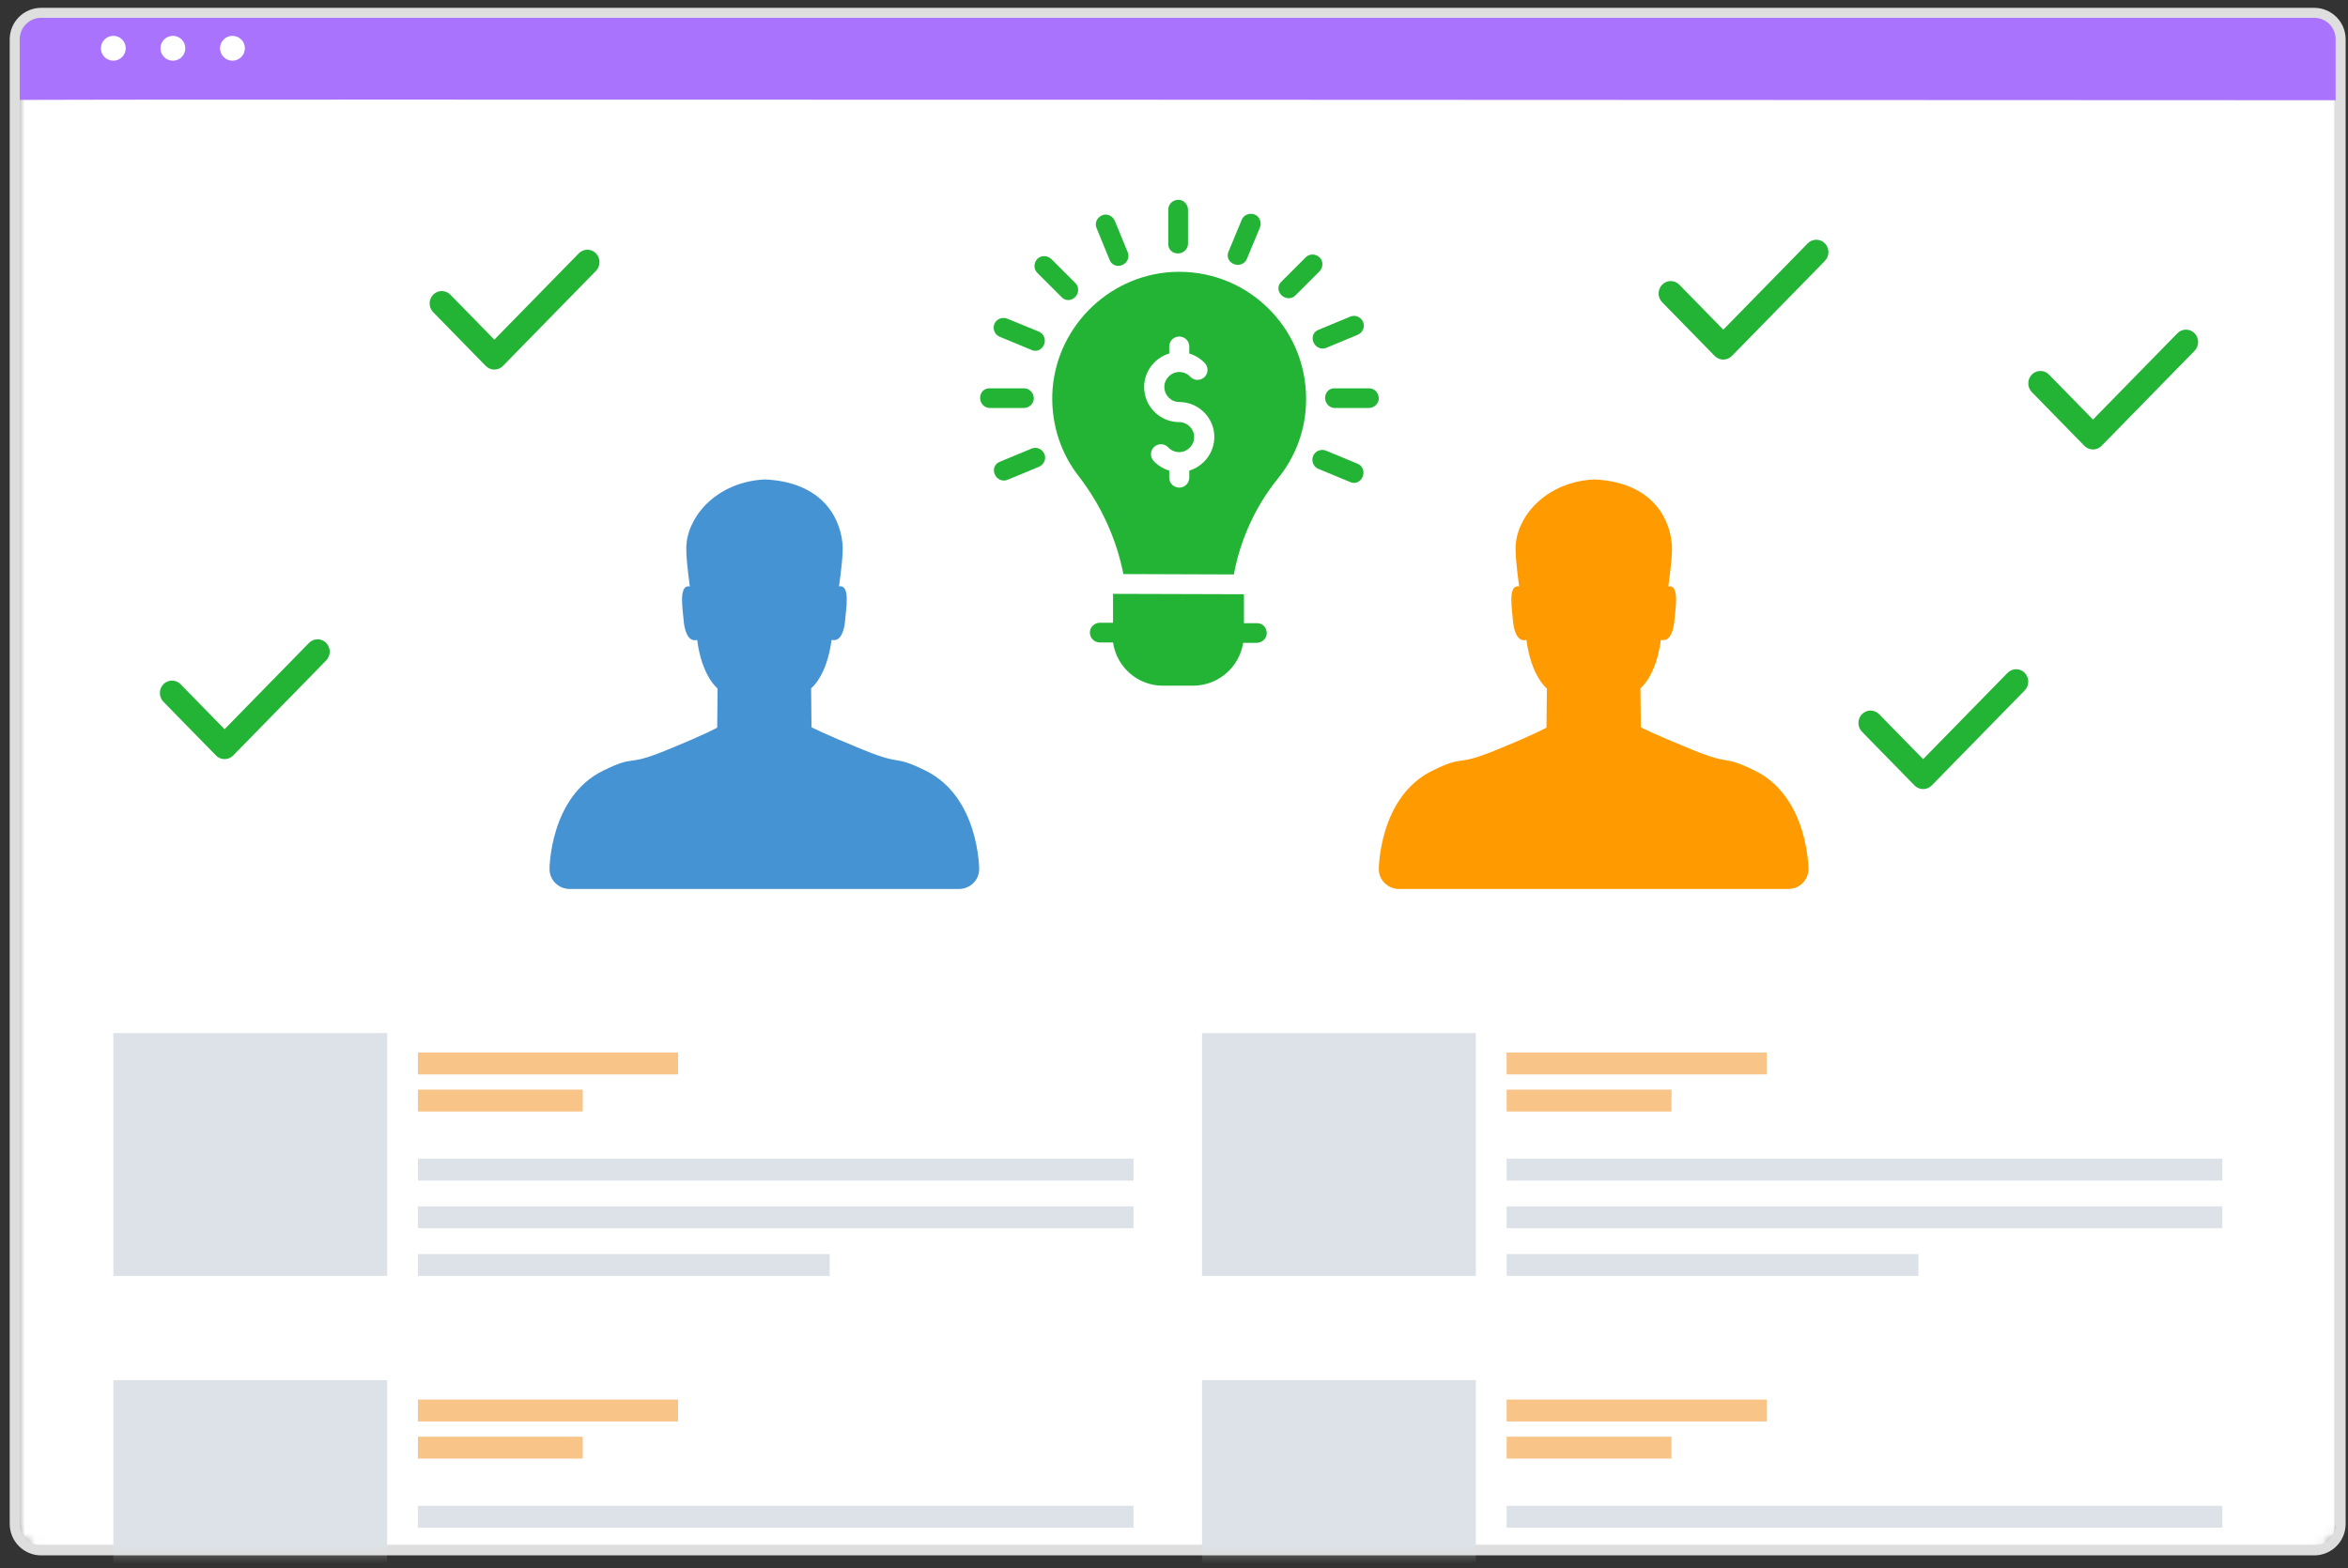
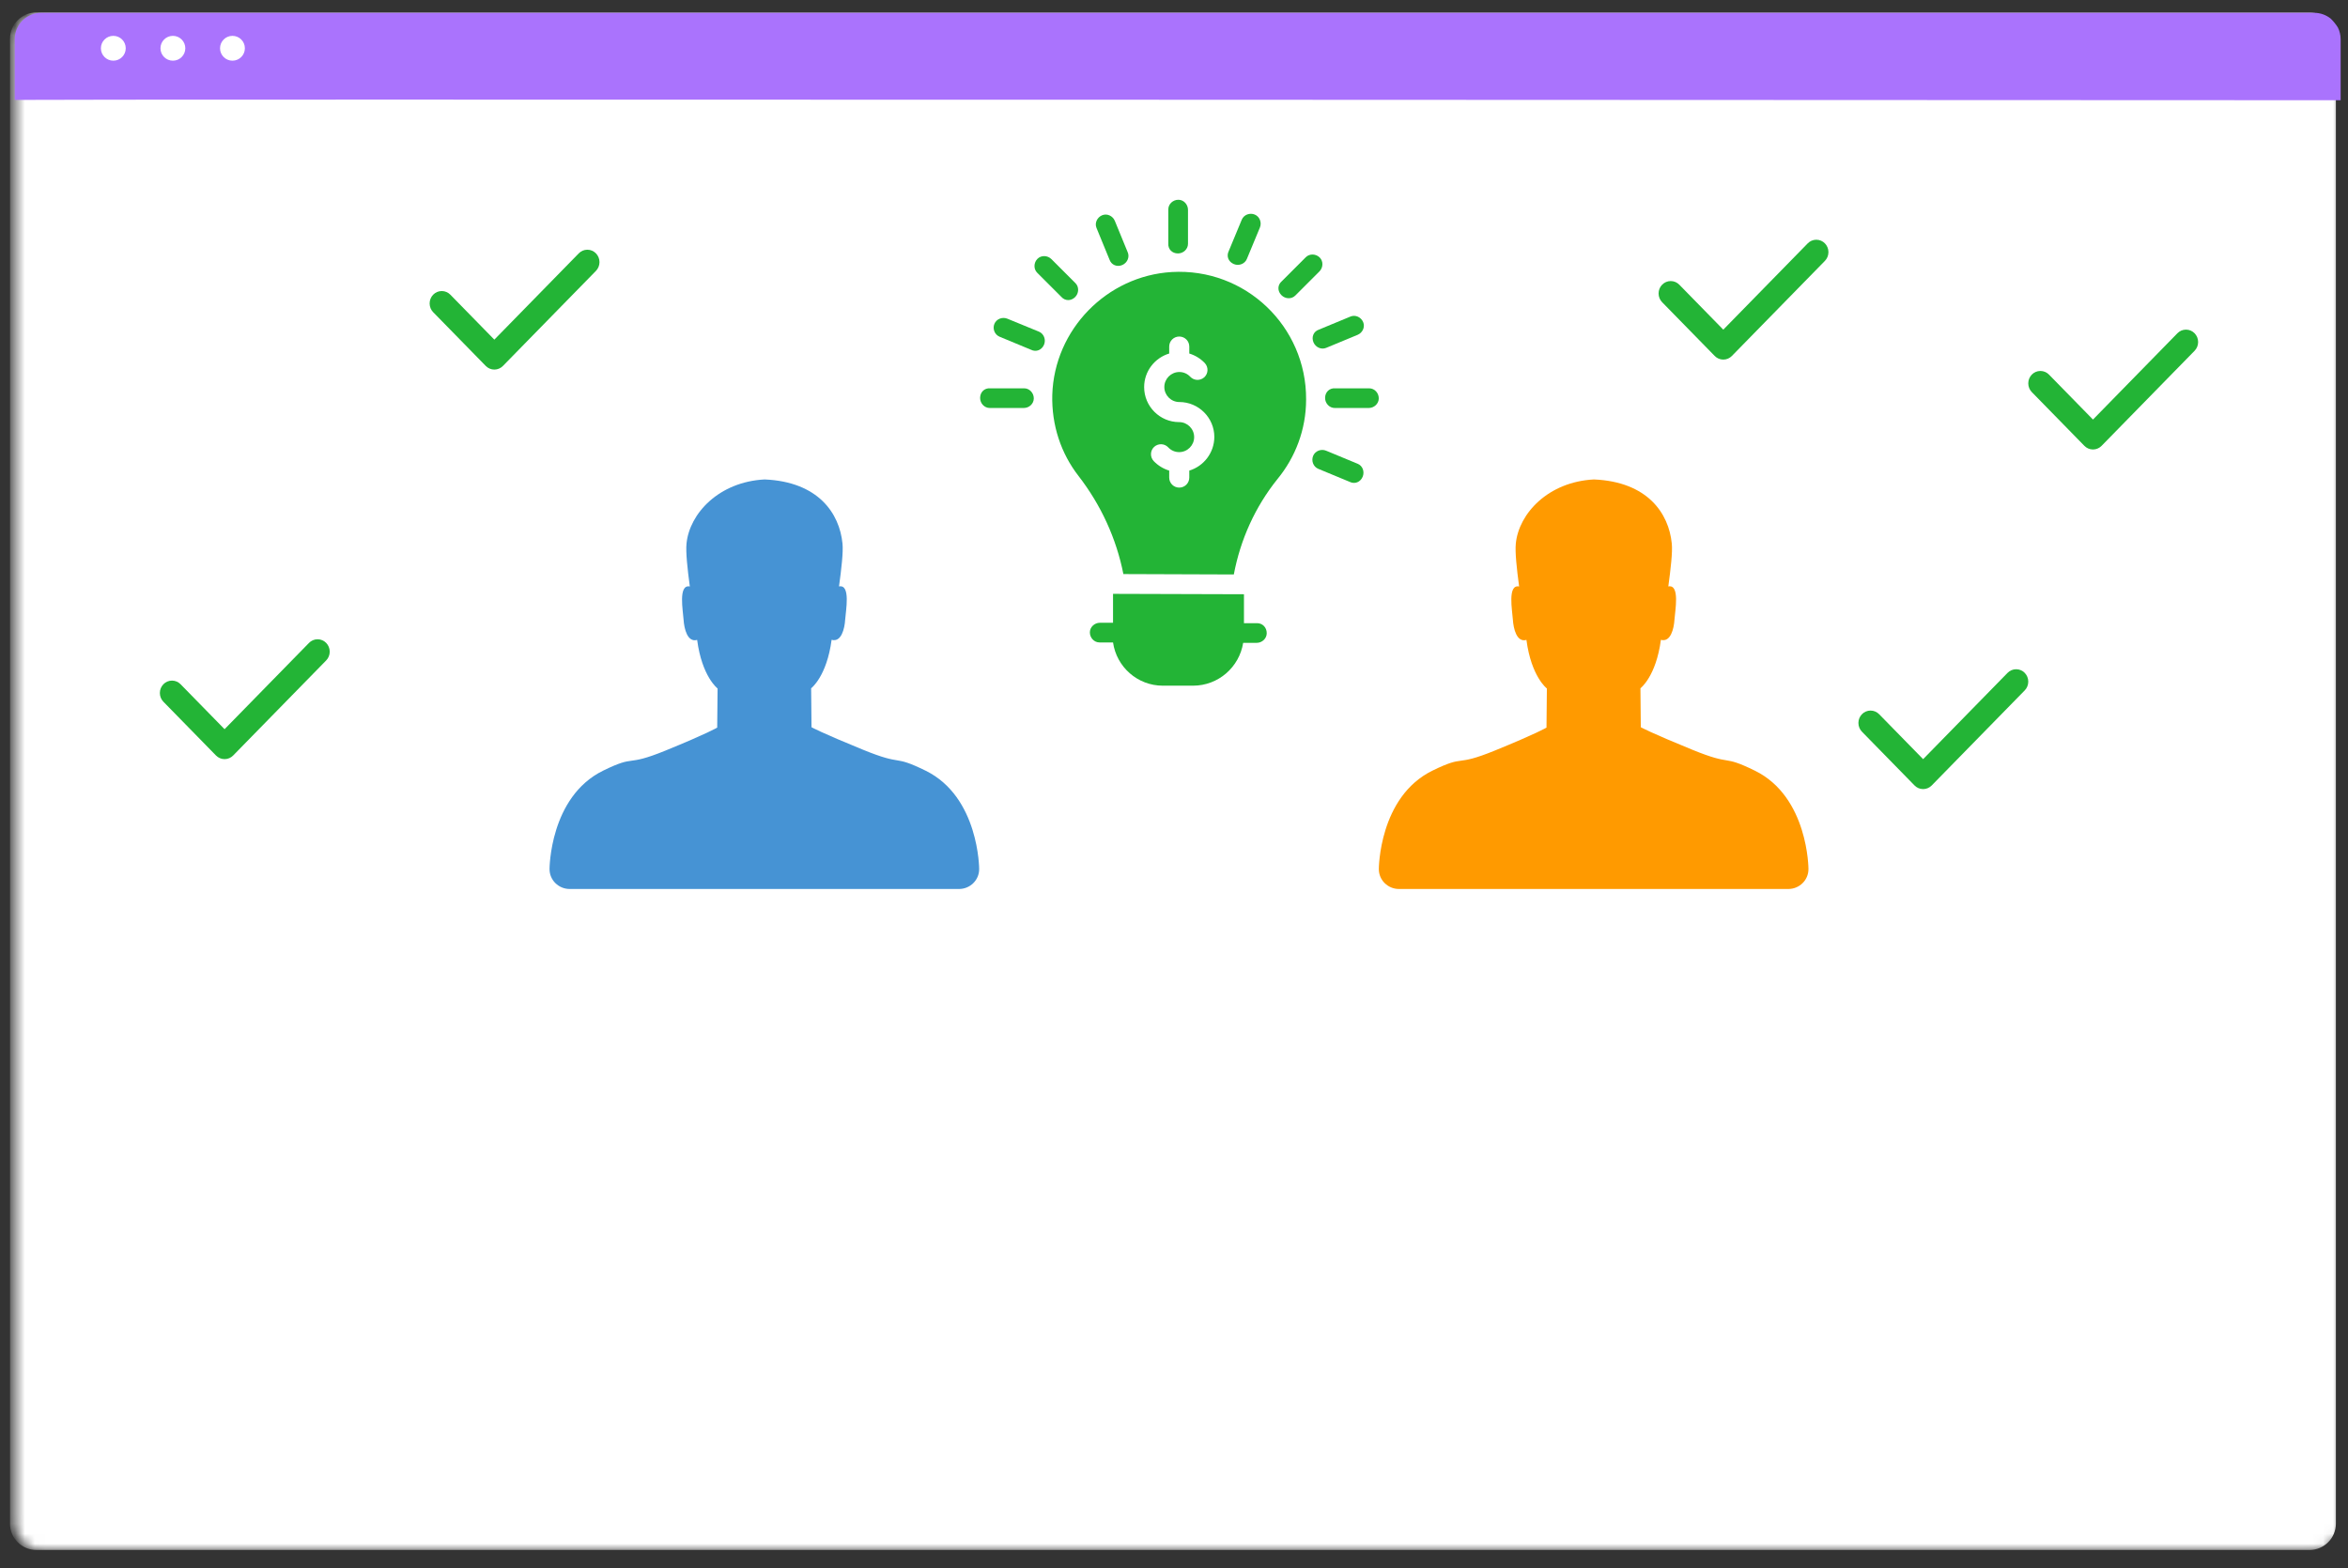
<svg xmlns="http://www.w3.org/2000/svg" xmlns:xlink="http://www.w3.org/1999/xlink" width="235px" height="157px" viewBox="0 0 235 157" version="1.1">
  <rect x="0" y="0" width="235" height="157" fill="#333333" stroke="none" />
  <title>S_collaborateshare</title>
  <defs>
    <path d="M3.12,0.24 C1.66,0.24 0.476,1.424 0.476,2.884 L0.476,2.884 L0.476,151.529 C0.476,152.989 1.66,154.173 3.12,154.173 L3.12,154.173 L230.619,154.173 C232.078,154.173 233.263,152.989 233.263,151.53 L233.263,151.53 L233.263,2.884 C233.263,1.424 232.078,0.24 230.619,0.24 L230.619,0.24" id="path-1" />
    <path d="M3.12,0.24 C1.66,0.24 0.476,1.424 0.476,2.884 L0.476,2.884 L0.476,151.529 C0.476,152.989 1.66,154.173 3.12,154.173 L3.12,154.173 L230.619,154.173 C232.078,154.173 233.263,152.989 233.263,151.53 L233.263,151.53 L233.263,2.884 C233.263,1.424 232.078,0.24 230.619,0.24 L230.619,0.24" id="path-3" />
-     <path d="M3.12,0.24 C1.66,0.24 0.476,1.424 0.476,2.884 L0.476,2.884 L0.476,151.529 C0.476,152.989 1.66,154.173 3.12,154.173 L3.12,154.173 L230.619,154.173 C232.078,154.173 233.263,152.989 233.263,151.53 L233.263,151.53 L233.263,2.884 C233.263,1.424 232.078,0.24 230.619,0.24 L230.619,0.24" id="path-5" />
+     <path d="M3.12,0.24 L0.476,2.884 L0.476,151.529 C0.476,152.989 1.66,154.173 3.12,154.173 L3.12,154.173 L230.619,154.173 C232.078,154.173 233.263,152.989 233.263,151.53 L233.263,151.53 L233.263,2.884 C233.263,1.424 232.078,0.24 230.619,0.24 L230.619,0.24" id="path-5" />
    <path d="M3.12,0.24 C1.66,0.24 0.476,1.424 0.476,2.884 L0.476,2.884 L0.476,151.529 C0.476,152.989 1.66,154.173 3.12,154.173 L3.12,154.173 L230.619,154.173 C232.078,154.173 233.263,152.989 233.263,151.53 L233.263,151.53 L233.263,2.884 C233.263,1.424 232.078,0.24 230.619,0.24 L230.619,0.24" id="path-7" />
    <path d="M3.12,0.24 C1.66,0.24 0.476,1.424 0.476,2.884 L0.476,2.884 L0.476,151.529 C0.476,152.989 1.66,154.173 3.12,154.173 L3.12,154.173 L230.619,154.173 C232.078,154.173 233.263,152.989 233.263,151.53 L233.263,151.53 L233.263,2.884 C233.263,1.424 232.078,0.24 230.619,0.24 L230.619,0.24 L3.12,0.24 Z" id="path-9" />
-     <path d="M3.12,0.24 C1.66,0.24 0.476,1.424 0.476,2.884 L0.476,2.884 L0.476,151.529 C0.476,152.989 1.66,154.173 3.12,154.173 L3.12,154.173 L230.619,154.173 C232.078,154.173 233.263,152.989 233.263,151.53 L233.263,151.53 L233.263,2.884 C233.263,1.424 232.078,0.24 230.619,0.24 L230.619,0.24 L3.12,0.24 Z" id="path-11" />
  </defs>
  <g id="Slack" stroke="none" stroke-width="1" fill="none" fill-rule="evenodd">
    <g id="Integration-Slack-June2020-1065" transform="translate(-769, -609)">
      <g id="S_collaborateshare" transform="translate(770, 610)">
        <g id="sendautomatic">
          <g id="Group-58" transform="translate(0, 0)">
            <g id="Group-3" transform="translate(0, 0.044)">
              <mask id="mask-2" fill="white">
                <use xlink:href="#path-1" />
              </mask>
              <g id="Clip-2" />
              <path d="M230.142,154.134 L2.644,154.134 C1.184,154.134 9.06976744e-05,152.949 9.06976744e-05,151.49 L9.06976744e-05,2.845 C9.06976744e-05,1.384 1.184,0.201 2.644,0.201 L230.142,0.201 C231.602,0.201 232.787,1.384 232.787,2.845 L232.787,151.49 C232.787,152.949 231.602,154.134 230.142,154.134" id="Fill-1" fill="#FFFFFF" mask="url(#mask-2)" />
            </g>
            <g id="Group-6" transform="translate(0, 0.044)" fill="#AA73FD">
              <path d="M3.12,0.24 C1.66,0.24 0.476,1.424 0.476,2.884 L0.476,2.884 L0.476,8.838 C0.48,8.881 0.483,8.922 0.486,8.959 L0.486,8.959 C3.806,8.877 223.194,8.985 233.263,8.99 L233.263,8.99 L233.263,2.884 C233.263,2.46 233.162,2.059 232.984,1.703 L232.984,1.703 C232.789,1.391 232.552,1.098 232.281,0.829 L232.281,0.829 C231.827,0.462 231.248,0.24 230.619,0.24 L230.619,0.24 L3.12,0.24 Z" id="Fill-4" />
            </g>
            <g id="Group-31" transform="translate(0, 0.044)">
              <g id="Group-9">
                <mask id="mask-4" fill="white">
                  <use xlink:href="#path-3" />
                </mask>
                <g id="Clip-8" />
                <path d="M11.585,3.789 C11.585,4.475 11.028,5.032 10.342,5.032 C9.655,5.032 9.098,4.475 9.098,3.789 C9.098,3.102 9.655,2.545 10.342,2.545 C11.028,2.545 11.585,3.102 11.585,3.789" id="Fill-7" fill="#FFFFFF" mask="url(#mask-4)" />
              </g>
              <g id="Group-12">
                <mask id="mask-6" fill="white">
                  <use xlink:href="#path-5" />
                </mask>
                <g id="Clip-11" />
                <path d="M17.547,3.789 C17.547,4.475 16.99,5.032 16.304,5.032 C15.617,5.032 15.06,4.475 15.06,3.789 C15.06,3.102 15.617,2.545 16.304,2.545 C16.99,2.545 17.547,3.102 17.547,3.789" id="Fill-10" fill="#FFFFFF" mask="url(#mask-6)" />
              </g>
              <g id="Group-15">
                <mask id="mask-8" fill="white">
                  <use xlink:href="#path-7" />
                </mask>
                <g id="Clip-14" />
                <path d="M23.509,3.789 C23.509,4.475 22.952,5.032 22.265,5.032 C21.579,5.032 21.022,4.475 21.022,3.789 C21.022,3.102 21.579,2.545 22.265,2.545 C22.952,2.545 23.509,3.102 23.509,3.789" id="Fill-13" fill="#FFFFFF" mask="url(#mask-8)" />
              </g>
              <mask id="mask-10" fill="white">
                <use xlink:href="#path-9" />
              </mask>
              <g id="Clip-17" />
            </g>
            <g id="Group-56" transform="translate(0, 0.044)">
              <mask id="mask-12" fill="white">
                <use xlink:href="#path-11" />
              </mask>
              <use id="Clip-36" stroke="#DEDEDE" xlink:href="#path-11" />
              <polygon id="Fill-35" fill="#DDE2E8" mask="url(#mask-12)" points="10.341 126.695 37.747 126.695 37.747 102.38 10.341 102.38" />
              <polygon id="Fill-37" fill="#DDE2E8" mask="url(#mask-12)" points="40.827 117.15 112.452 117.15 112.452 114.959 40.827 114.959" />
              <polygon id="Fill-38" fill="#F8C487" mask="url(#mask-12)" points="40.827 110.234 57.326 110.234 57.326 108.044 40.827 108.044" />
              <polygon id="Fill-39" fill="#F8C487" mask="url(#mask-12)" points="40.827 106.517 66.866 106.517 66.866 104.327 40.827 104.327" />
              <polygon id="Fill-40" fill="#DDE2E8" mask="url(#mask-12)" points="40.827 121.923 112.452 121.923 112.452 119.733 40.827 119.733" />
              <polygon id="Fill-41" fill="#DDE2E8" mask="url(#mask-12)" points="40.827 126.695 82.04 126.695 82.04 124.504 40.827 124.504" />
              <polygon id="Fill-42" fill="#DDE2E8" mask="url(#mask-12)" points="119.308 126.695 146.714 126.695 146.714 102.38 119.308 102.38" />
              <polygon id="Fill-43" fill="#DDE2E8" mask="url(#mask-12)" points="149.793 117.15 221.419 117.15 221.419 114.959 149.793 114.959" />
              <polygon id="Fill-44" fill="#F8C487" mask="url(#mask-12)" points="149.794 110.234 166.293 110.234 166.293 108.044 149.794 108.044" />
              <polygon id="Fill-45" fill="#F8C487" mask="url(#mask-12)" points="149.793 106.517 175.832 106.517 175.832 104.327 149.793 104.327" />
              <polygon id="Fill-46" fill="#DDE2E8" mask="url(#mask-12)" points="149.793 121.923 221.419 121.923 221.419 119.733 149.793 119.733" />
              <polygon id="Fill-47" fill="#DDE2E8" mask="url(#mask-12)" points="149.794 126.695 191.007 126.695 191.007 124.504 149.794 124.504" />
              <polygon id="Fill-48" fill="#DDE2E8" mask="url(#mask-12)" points="10.341 161.442 37.747 161.442 37.747 137.129 10.341 137.129" />
              <polygon id="Fill-49" fill="#DDE2E8" mask="url(#mask-12)" points="40.827 151.898 112.452 151.898 112.452 149.707 40.827 149.707" />
              <polygon id="Fill-50" fill="#F8C487" mask="url(#mask-12)" points="40.827 144.982 57.326 144.982 57.326 142.792 40.827 142.792" />
              <polygon id="Fill-51" fill="#F8C487" mask="url(#mask-12)" points="40.827 141.264 66.866 141.264 66.866 139.074 40.827 139.074" />
              <polygon id="Fill-52" fill="#DDE2E8" mask="url(#mask-12)" points="119.308 161.442 146.714 161.442 146.714 137.129 119.308 137.129" />
              <polygon id="Fill-53" fill="#DDE2E8" mask="url(#mask-12)" points="149.793 151.898 221.419 151.898 221.419 149.707 149.793 149.707" />
              <polygon id="Fill-54" fill="#F8C487" mask="url(#mask-12)" points="149.794 144.982 166.293 144.982 166.293 142.792 149.794 142.792" />
              <polygon id="Fill-55" fill="#F8C487" mask="url(#mask-12)" points="149.793 141.264 175.832 141.264 175.832 139.074 149.793 139.074" />
            </g>
          </g>
          <g id="checkmarks" transform="translate(15, 23)" fill="#23B436">
            <path d="M186.645,45.119 L186.645,45.119 L177.335,54.637 C177.115,54.861 176.812,55 176.476,55 C176.141,55 175.837,54.861 175.618,54.637 L170.356,49.257 C170.136,49.033 170,48.722 170,48.379 C170,47.694 170.544,47.138 171.214,47.138 C171.55,47.138 171.853,47.277 172.073,47.502 L176.476,52.003 L184.927,43.364 C185.147,43.139 185.451,43 185.786,43 C186.456,43 187,43.556 187,44.241 C187,44.584 186.864,44.895 186.645,45.119" id="Fill-1" />
            <path d="M203.645,11.119 L203.645,11.119 L194.335,20.637 C194.115,20.861 193.812,21 193.476,21 C193.141,21 192.837,20.861 192.618,20.637 L187.356,15.257 C187.136,15.033 187,14.722 187,14.379 C187,13.694 187.544,13.138 188.214,13.138 C188.55,13.138 188.853,13.277 189.073,13.502 L193.476,18.003 L201.927,9.364 C202.147,9.139 202.451,9 202.786,9 C203.456,9 204,9.556 204,10.241 C204,10.584 203.864,10.895 203.645,11.119" id="Fill-1" />
            <path d="M166.645,2.119 L166.645,2.119 L157.335,11.637 C157.115,11.861 156.812,12 156.476,12 C156.141,12 155.837,11.861 155.618,11.637 L150.356,6.257 C150.136,6.033 150,5.722 150,5.379 C150,4.694 150.544,4.138 151.214,4.138 C151.55,4.138 151.853,4.277 152.073,4.502 L156.476,9.003 L164.927,0.364 C165.147,0.139 165.451,0 165.786,0 C166.456,0 167,0.556 167,1.241 C167,1.584 166.864,1.895 166.645,2.119" id="Fill-1" />
            <path d="M16.645,42.119 L16.645,42.119 L7.335,51.637 C7.115,51.861 6.812,52 6.476,52 C6.141,52 5.837,51.861 5.618,51.637 L0.356,46.257 C0.136,46.033 0,45.722 0,45.379 C0,44.694 0.544,44.138 1.214,44.138 C1.55,44.138 1.853,44.277 2.073,44.502 L6.476,49.003 L14.927,40.364 C15.147,40.139 15.451,40 15.786,40 C16.456,40 17,40.556 17,41.241 C17,41.584 16.864,41.895 16.645,42.119" id="Fill-1" />
            <path d="M43.645,3.119 L43.645,3.119 L34.335,12.637 C34.115,12.861 33.812,13 33.476,13 C33.141,13 32.837,12.861 32.618,12.637 L27.356,7.257 C27.136,7.033 27,6.722 27,6.379 C27,5.694 27.544,5.138 28.214,5.138 C28.55,5.138 28.853,5.277 29.073,5.502 L33.476,10.003 L41.927,1.364 C42.147,1.139 42.451,1 42.786,1 C43.456,1 44,1.556 44,2.241 C44,2.584 43.864,2.895 43.645,3.119" id="Fill-1" />
          </g>
          <path d="M96.999,86.011 C96.999,86.013 96.999,86.015 96.999,86.016 C96.999,87.112 96.096,88 94.983,88 L56.016,88 C54.904,88 54.001,87.112 54.001,86.016 C54.001,86.015 54.001,86.013 54.001,86.011 L54,86.011 C54,86.011 54,78.781 59.367,76.152 C62.763,74.489 61.455,75.839 65.624,74.137 C69.793,72.437 70.781,71.845 70.781,71.845 L70.82,67.927 C70.82,67.927 69.258,66.751 68.774,63.064 C67.796,63.343 67.474,61.935 67.416,61.039 C67.364,60.174 66.85,57.471 68.042,57.715 C67.799,55.91 67.624,54.282 67.71,53.42 C68.009,50.394 70.97,47.231 75.532,47 C80.897,47.23 83.023,50.391 83.321,53.417 C83.408,54.28 83.217,55.909 82.973,57.71 C84.165,57.47 83.646,60.169 83.589,61.034 C83.536,61.93 83.206,63.332 82.232,63.055 C81.744,66.741 80.183,67.907 80.183,67.907 L80.22,71.806 C80.22,71.806 81.207,72.36 85.376,74.06 C89.545,75.762 88.237,74.489 91.634,76.153 C97,78.781 97,86.011 97,86.011 L96.999,86.011 Z" id="Fill-1" fill="#4693D4" />
          <path d="M179.999,86.011 C179.999,86.013 179.999,86.015 179.999,86.016 C179.999,87.112 179.096,88 177.983,88 L139.016,88 C137.904,88 137.001,87.112 137.001,86.016 C137.001,86.015 137.001,86.013 137.001,86.011 L137,86.011 C137,86.011 137,78.781 142.367,76.152 C145.763,74.489 144.455,75.839 148.624,74.137 C152.793,72.437 153.781,71.845 153.781,71.845 L153.82,67.927 C153.82,67.927 152.258,66.751 151.774,63.064 C150.796,63.343 150.474,61.935 150.416,61.039 C150.364,60.174 149.85,57.471 151.042,57.715 C150.799,55.91 150.624,54.282 150.71,53.42 C151.009,50.394 153.97,47.231 158.532,47 C163.897,47.23 166.023,50.391 166.321,53.417 C166.408,54.28 166.217,55.909 165.973,57.71 C167.165,57.47 166.646,60.169 166.589,61.034 C166.536,61.93 166.206,63.332 165.232,63.055 C164.744,66.741 163.183,67.907 163.183,67.907 L163.22,71.806 C163.22,71.806 164.207,72.36 168.376,74.06 C172.545,75.762 171.237,74.489 174.634,76.153 C180,78.781 180,86.011 180,86.011 L179.999,86.011 Z" id="Fill-1" fill="#FF9A00" />
        </g>
        <g id="lightbulb" transform="translate(97, 19)" fill="#23B436" fill-rule="nonzero">
          <g id="Group">
-             <path d="M5.259,24.905 L2.114,26.209 C1.567,26.398 1.338,26.955 1.557,27.483 C1.766,27.98 2.333,28.249 2.831,28.04 L5.975,26.736 C6.473,26.527 6.741,25.96 6.532,25.463 C6.323,24.965 5.766,24.697 5.259,24.905 Z" id="Path" />
            <path d="M33.458,14.269 C33.667,14.766 34.234,15.035 34.731,14.826 L37.876,13.522 C38.373,13.313 38.642,12.746 38.433,12.249 C38.224,11.751 37.657,11.483 37.159,11.692 L34.015,12.995 C33.468,13.174 33.239,13.731 33.458,14.269 Z" id="Path" />
            <path d="M5.468,19.881 C5.468,19.343 5.04,18.876 4.502,18.876 L1.1,18.876 C0.522,18.836 0.095,19.264 0.095,19.841 C0.095,20.378 0.522,20.846 1.06,20.846 L4.463,20.846 C5,20.846 5.468,20.428 5.468,19.881 Z" id="Path" />
            <path d="M39.03,18.876 L35.627,18.876 C35.05,18.836 34.622,19.264 34.622,19.841 C34.622,20.378 35.05,20.846 35.587,20.846 L38.99,20.846 C39.527,20.846 39.995,20.418 39.995,19.881 C39.995,19.343 39.577,18.876 39.03,18.876 Z" id="Path" />
            <path d="M31.647,9.582 L34.055,7.174 C34.433,6.796 34.463,6.159 34.085,5.781 C33.706,5.403 33.07,5.373 32.692,5.751 L30.284,8.159 C29.846,8.537 29.846,9.144 30.254,9.552 C30.642,9.94 31.269,9.97 31.647,9.582 Z" id="Path" />
            <path d="M25.488,6.438 C25.985,6.647 26.582,6.428 26.791,5.93 L28.095,2.786 C28.303,2.289 28.085,1.692 27.587,1.483 C27.09,1.274 26.493,1.493 26.284,1.99 L24.98,5.134 C24.721,5.662 24.95,6.209 25.488,6.438 Z" id="Path" />
            <path d="M19.896,5.373 C20.433,5.373 20.9,4.945 20.9,4.408 L20.9,1.005 C20.9,0.468 20.473,0 19.935,0 C19.398,0 18.93,0.428 18.93,0.965 L18.93,4.368 C18.891,4.945 19.308,5.373 19.896,5.373 Z" id="Path" />
            <path d="M13.04,5.98 C13.229,6.527 13.786,6.756 14.313,6.537 C14.811,6.328 15.08,5.761 14.871,5.264 L13.577,2.109 C13.368,1.612 12.801,1.343 12.303,1.552 C11.806,1.761 11.537,2.328 11.746,2.826 L13.04,5.98 Z" id="Path" />
            <path d="M8.214,9.711 C8.592,10.149 9.199,10.149 9.607,9.741 C9.985,9.363 10.015,8.726 9.637,8.348 L7.229,5.94 C6.851,5.562 6.214,5.532 5.836,5.91 C5.458,6.289 5.428,6.925 5.806,7.303 L8.214,9.711 Z" id="Path" />
            <path d="M37.876,26.428 L34.731,25.124 C34.234,24.915 33.637,25.134 33.428,25.632 C33.219,26.129 33.438,26.726 33.935,26.935 L37.08,28.239 C37.597,28.498 38.154,28.269 38.383,27.731 C38.592,27.224 38.383,26.627 37.876,26.428 Z" id="Path" />
            <path d="M2.045,13.711 L5.189,15.015 C5.706,15.274 6.264,15.045 6.493,14.507 C6.701,14.01 6.483,13.413 5.985,13.204 L2.831,11.91 C2.333,11.701 1.736,11.92 1.527,12.418 C1.318,12.915 1.547,13.502 2.045,13.711 Z" id="Path" />
            <path d="M27.816,42.388 L26.502,42.388 L26.502,39.493 L13.398,39.453 L13.398,42.348 L12.085,42.348 C11.547,42.348 11.08,42.776 11.08,43.313 C11.08,43.851 11.507,44.318 12.045,44.318 L13.358,44.318 L13.398,44.318 C13.746,46.756 15.836,48.647 18.383,48.647 L21.398,48.647 C23.945,48.647 26.035,46.786 26.423,44.358 C26.463,44.358 26.463,44.358 26.463,44.358 L27.776,44.358 C28.313,44.358 28.781,43.93 28.781,43.393 C28.781,42.806 28.353,42.388 27.816,42.388 Z" id="Path" />
          </g>
          <path d="M19.269,7.234 C12.771,7.622 7.517,12.995 7.318,19.532 C7.239,22.587 8.204,25.413 9.945,27.652 C12.184,30.547 13.736,33.92 14.433,37.473 L25.488,37.512 C26.144,34.03 27.617,30.746 29.856,27.96 C31.637,25.791 32.722,23.015 32.722,19.99 C32.761,12.687 26.652,6.806 19.269,7.234 Z M21.03,27.114 L21.03,27.811 C21.03,28.368 20.582,28.816 20.025,28.816 C19.468,28.816 19.02,28.368 19.02,27.811 L19.02,27.114 C18.433,26.935 17.896,26.607 17.468,26.159 C17.09,25.751 17.109,25.124 17.507,24.746 C17.915,24.368 18.542,24.388 18.92,24.786 C19.209,25.095 19.597,25.264 20.015,25.264 C20.841,25.264 21.517,24.587 21.517,23.761 C21.517,22.935 20.841,22.259 20.015,22.259 C18.085,22.259 16.512,20.687 16.512,18.756 C16.512,17.174 17.567,15.831 19.02,15.393 L19.02,14.697 C19.02,14.139 19.468,13.692 20.025,13.692 C20.582,13.692 21.03,14.139 21.03,14.697 L21.03,15.393 C21.617,15.572 22.154,15.9 22.582,16.348 C22.96,16.756 22.94,17.383 22.542,17.761 C22.134,18.139 21.507,18.119 21.129,17.721 C20.841,17.413 20.453,17.244 20.035,17.244 C19.209,17.244 18.532,17.92 18.532,18.746 C18.532,19.572 19.209,20.249 20.035,20.249 C21.965,20.249 23.537,21.821 23.537,23.751 C23.527,25.333 22.473,26.677 21.03,27.114 Z" id="Shape" />
        </g>
      </g>
    </g>
  </g>
</svg>